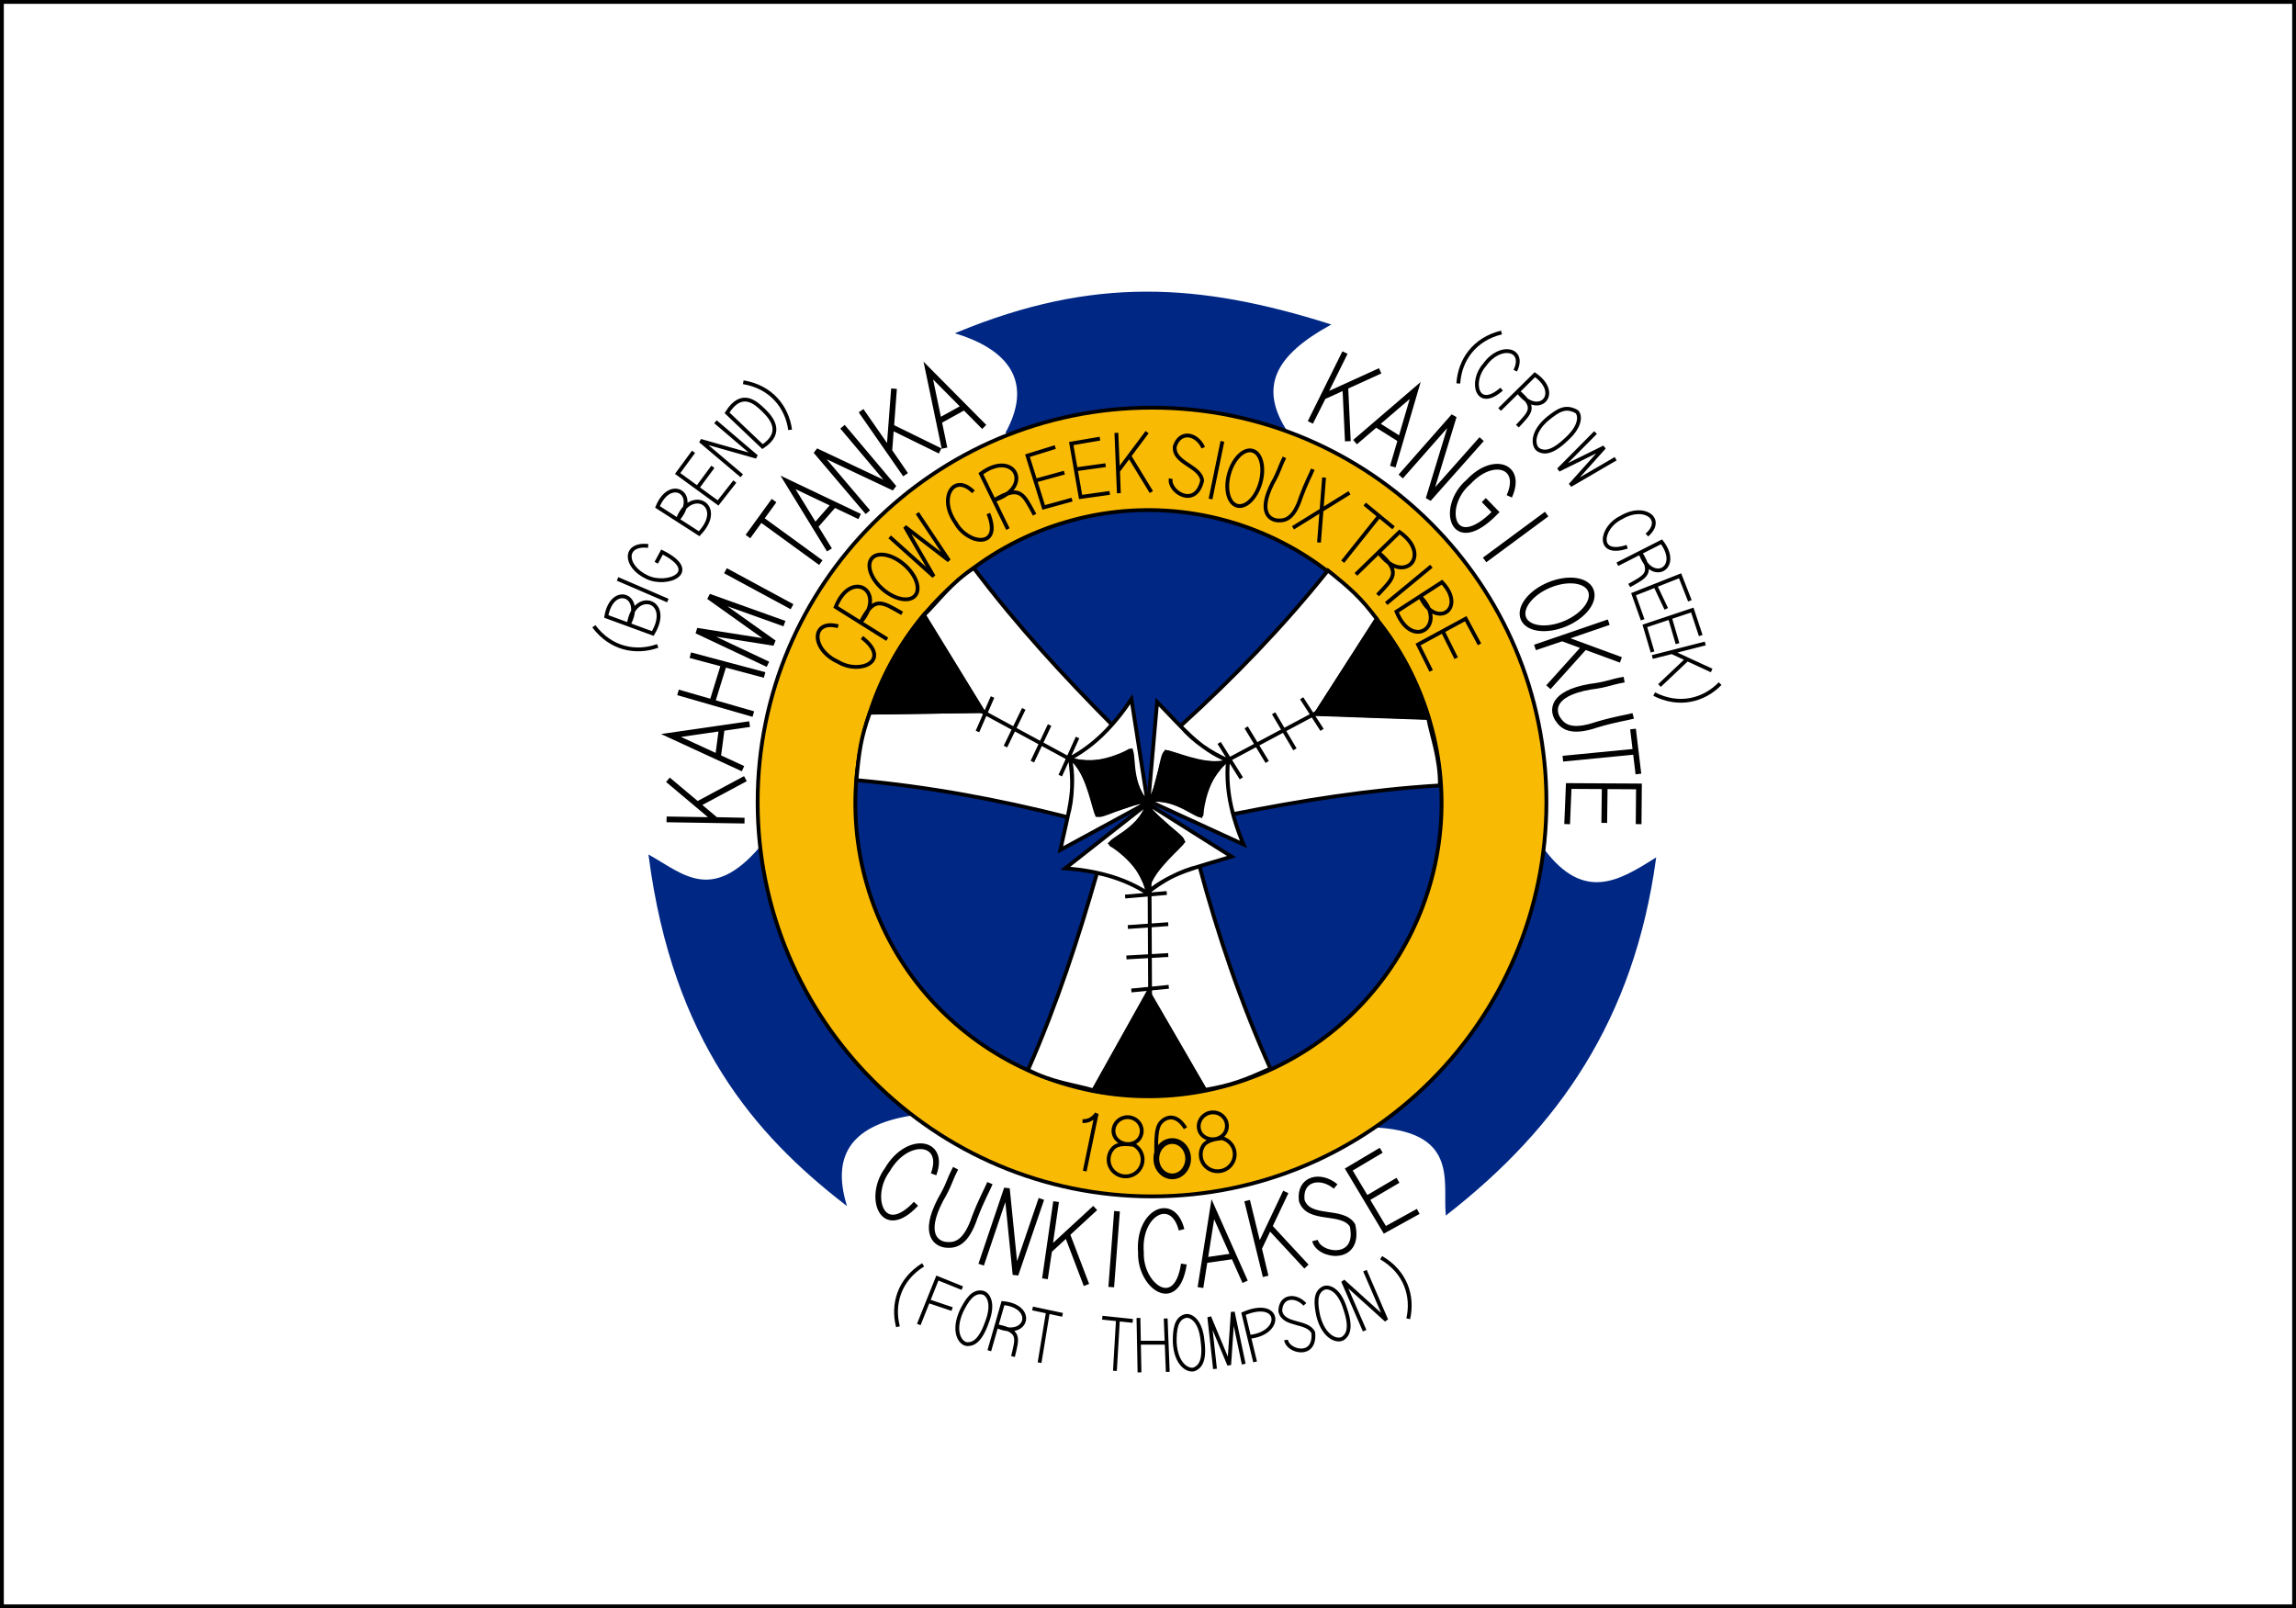
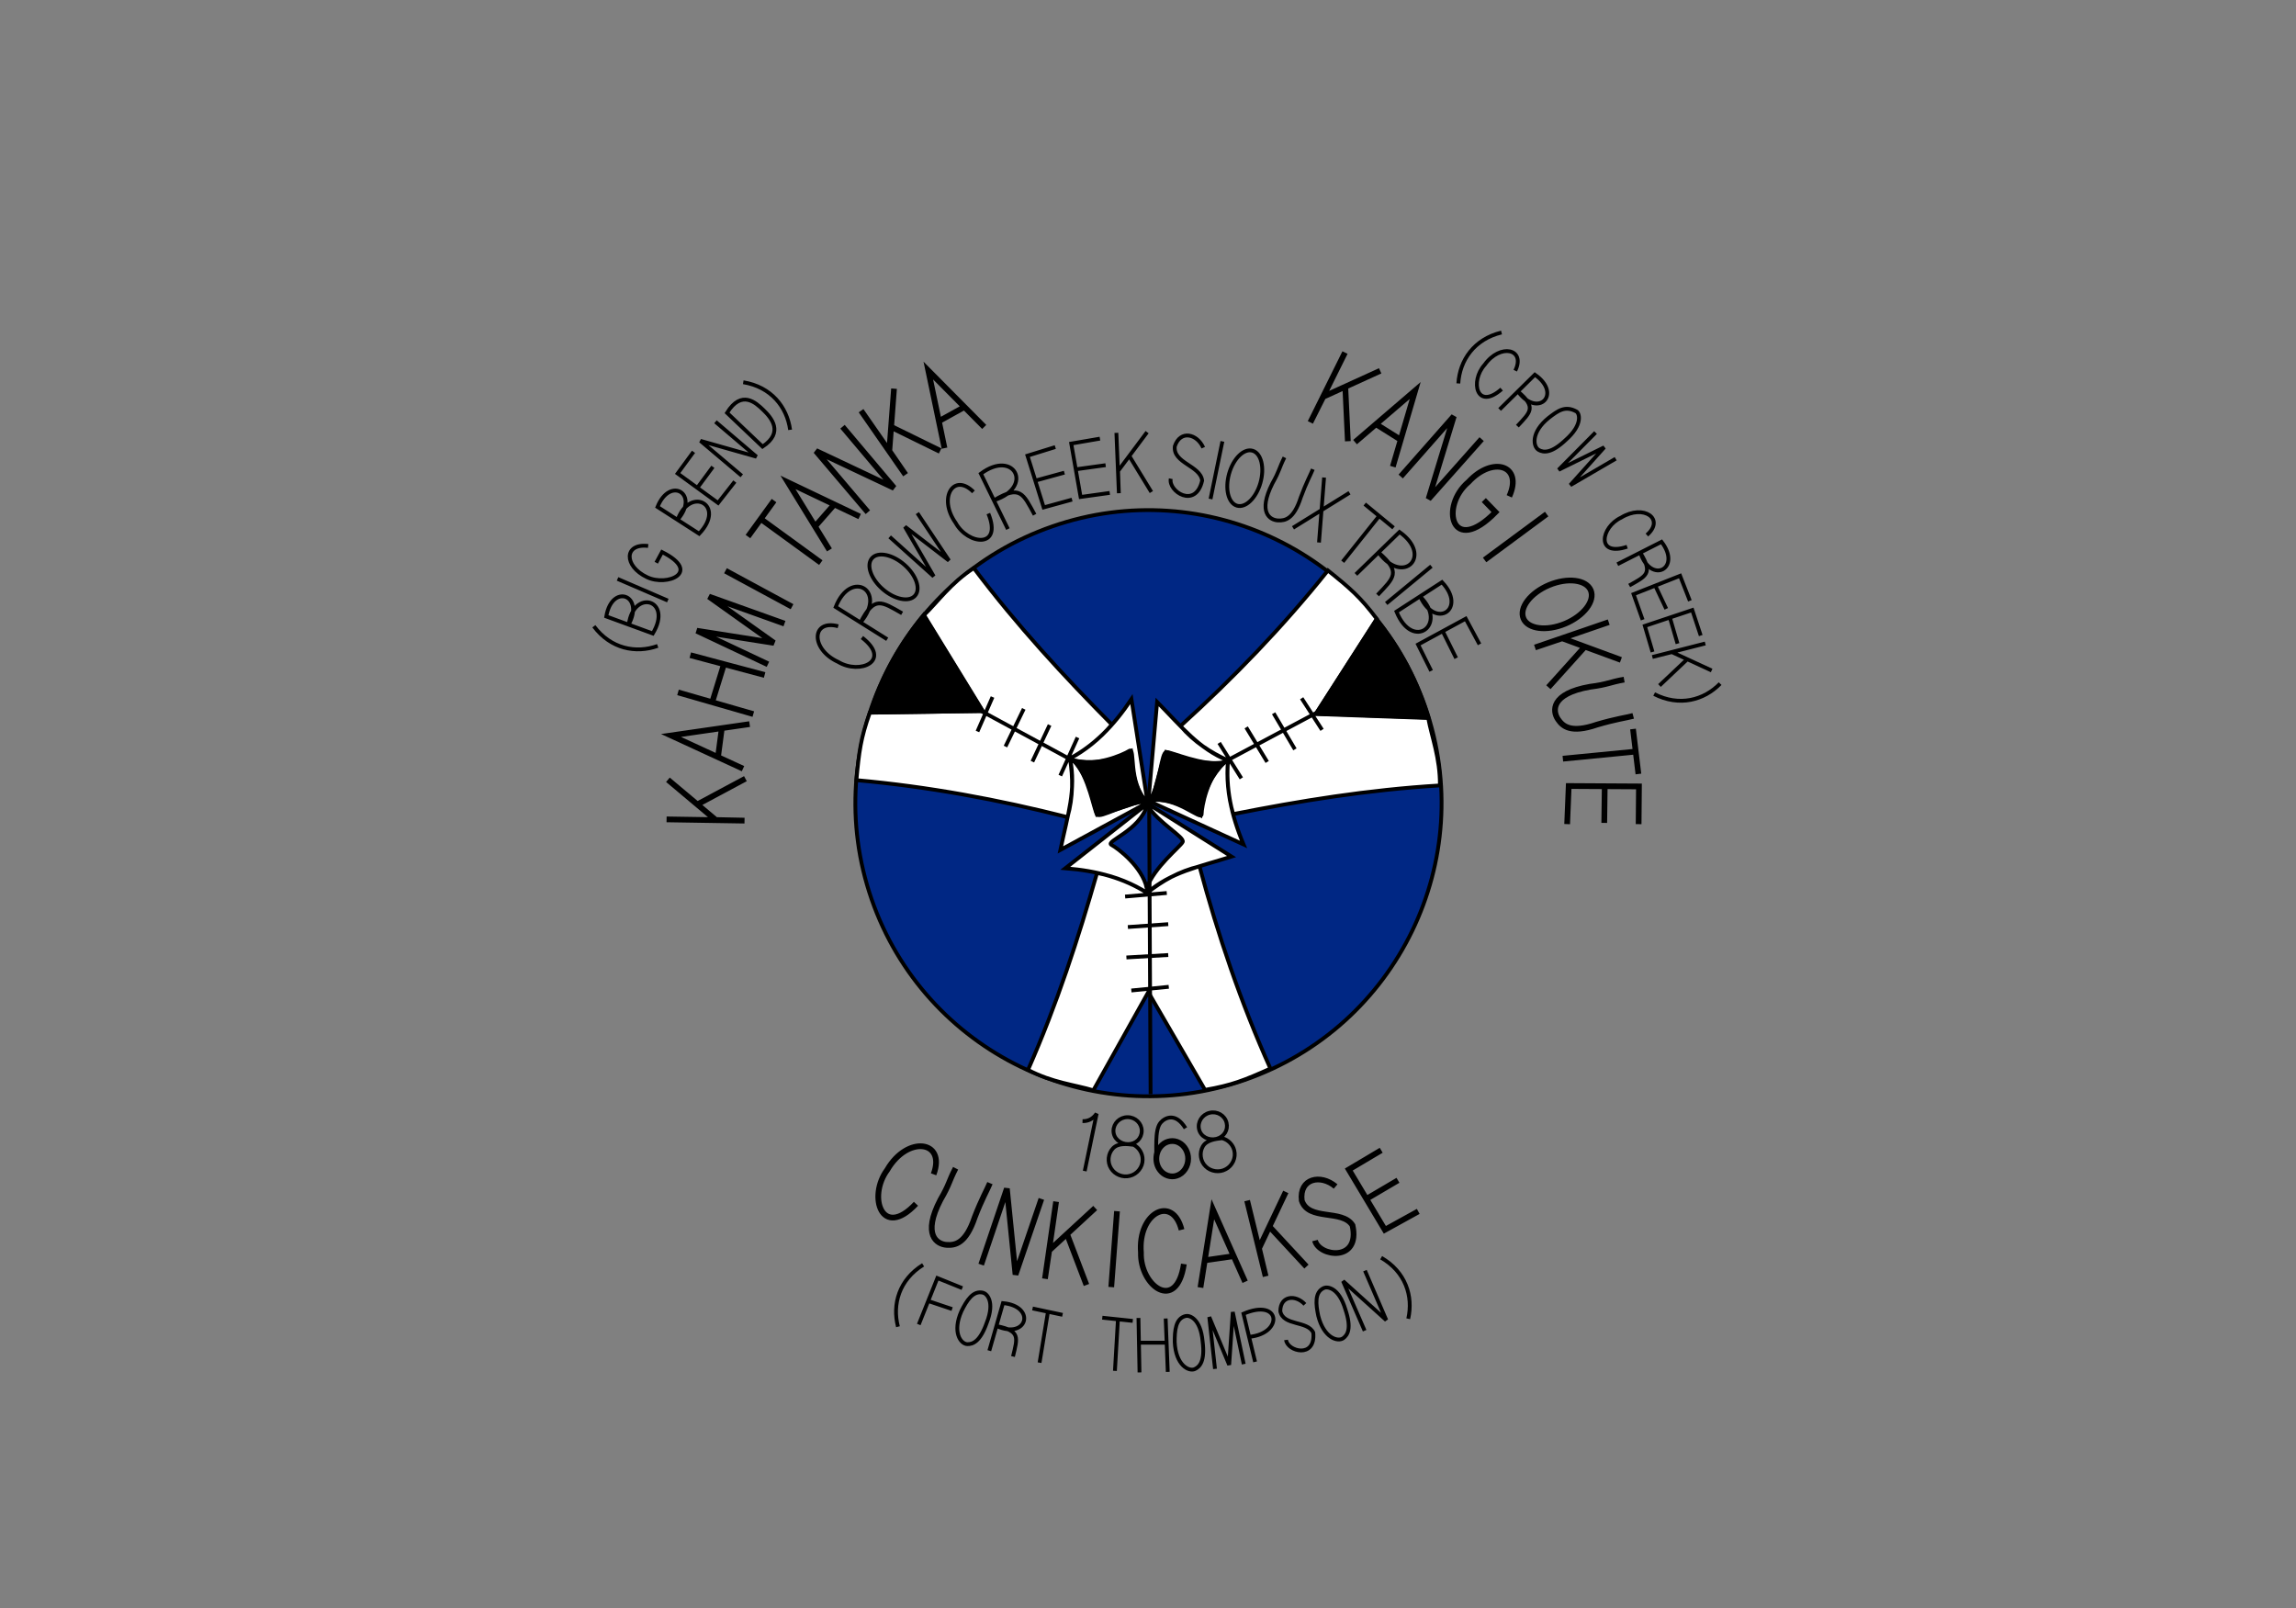
<svg xmlns="http://www.w3.org/2000/svg" xmlns:ns1="http://sodipodi.sourceforge.net/DTD/sodipodi-0.dtd" xmlns:ns2="http://www.inkscape.org/namespaces/inkscape" width="601" height="421" id="svg16657" ns1:version="0.32" ns2:version="0.45.1" ns1:docbase="C:\Documents and Settings\Alan\My Documents\Maps" ns1:docname="CrowCreekFlag.svg" ns2:output_extension="org.inkscape.output.svg.inkscape" version="1.0">
  <rect width="100%" height="100%" fill="#808080" stroke="none" />
  <defs id="defs16659" />
  <ns1:namedview id="base" pagecolor="#ffffff" bordercolor="#666666" borderopacity="1.0" gridtolerance="10000" guidetolerance="10" objecttolerance="10" ns2:pageopacity="0.0" ns2:pageshadow="2" ns2:zoom="1.5181506" ns2:cx="301.87645" ns2:cy="233.37183" ns2:document-units="px" ns2:current-layer="layer8" showguides="true" ns2:guide-bbox="true" ns2:window-width="1280" ns2:window-height="744" ns2:window-x="1" ns2:window-y="-9" ns2:showpageshadow="false" borderlayer="false" showborder="true" />
  <g ns2:groupmode="layer" id="layer8" ns2:label="Border" transform="translate(-77.851,-461.494)" style="display:inline">
-     <path style="fill:#ffffff;fill-opacity:1;stroke:#000000;stroke-width:1;stroke-miterlimit:4;stroke-dasharray:none;stroke-opacity:1" d="M 78.351,671.994 L 78.351,461.994 L 378.351,461.994 L 678.351,461.994 L 678.351,671.994 L 678.351,881.994 L 378.351,881.994 L 78.351,881.994 L 78.351,671.994 z " id="path4921" />
-   </g>
+     </g>
  <g ns2:groupmode="layer" id="layer4" ns2:label="Outer Blue Circle" style="display:inline" transform="translate(-77.851,-461.494)">
-     <path id="path30389" style="fill:#002784;fill-opacity:1;fill-rule:evenodd;stroke:#002784;stroke-width:0.5;stroke-linecap:butt;stroke-linejoin:miter;stroke-miterlimit:4;stroke-opacity:1" d="M 436.576,756.344 C 460.064,757.02 455.791,770.722 456.518,779.222 C 485.585,756.52 505.26,728.396 511.055,686.437 C 501.791,692.271 492.406,697.943 481.902,683.998 M 341.263,574.905 C 348.21,562.346 343.178,553.33 328.535,548.702 C 364.142,533.992 391.832,535.846 425.712,546.499 C 411.754,554.273 406.547,562.711 415.04,575.185 M 316.358,753.282 C 299.403,755.989 295.723,764.868 299.094,776.548 C 275.69,758.418 254.221,733.832 247.903,685.638 C 256.47,690.473 264.202,698.16 276.852,683.466" ns1:nodetypes="cccccccccccc" />
-   </g>
+     </g>
  <g ns2:label="Yellow Circle" ns2:groupmode="layer" id="layer1" style="display:inline" transform="translate(-77.851,-461.494)">
-     <path style="fill:#f9ba04;fill-opacity:1;stroke:#000000;stroke-width:1;stroke-miterlimit:4;stroke-dasharray:none;stroke-opacity:1" d="M 276.171,671.449 C 276.171,614.464 322.421,568.214 379.406,568.214 C 436.392,568.214 482.641,614.464 482.641,671.449 C 482.641,728.435 436.392,774.684 379.406,774.684 C 322.421,774.684 276.171,728.435 276.171,671.449 z " id="path16666" />
-   </g>
+     </g>
  <g ns2:groupmode="layer" id="layer7" ns2:label="Inner Blue Circle" style="display:inline" transform="translate(-77.851,-461.494)">
    <path style="fill:#002784;fill-opacity:1;stroke:#000000;stroke-width:1;stroke-miterlimit:4;stroke-dasharray:none;stroke-opacity:1;display:inline" d="M 306.002,696.903 C 292.119,656.898 313.319,613.164 353.324,599.282 C 393.328,585.399 437.062,606.6 450.945,646.604 C 464.827,686.608 443.627,730.342 403.622,744.225 C 363.618,758.107 319.884,736.907 306.002,696.903 z " id="path16707" />
  </g>
  <g ns2:groupmode="layer" id="layer2" ns2:label="Three Tipis" style="display:inline" transform="translate(-77.851,-461.494)">
    <path id="path10213" style="fill:#ffffff;fill-opacity:1;fill-rule:evenodd;stroke:#000000;stroke-width:1px;stroke-linecap:butt;stroke-linejoin:miter;stroke-opacity:1" d="M 377.963,671.299 C 373.032,666.211 375.134,656.987 373.453,658.052 C 371.772,659.117 364.52,662.256 359.079,660.589 C 362.909,665.005 364.213,673.505 364.997,674.681 C 365.782,675.858 372.466,671.557 377.963,671.299 z M 357.951,660.025 C 364.183,656.662 369.278,651.621 374.017,644.523 L 378.244,671.581 L 355.414,683.983 C 357.328,674.877 359.6,668.185 357.951,660.025 z M 337.658,643.96 C 333.712,652.979 333.712,652.979 333.712,652.979 M 345.832,647.06 L 341.04,656.925 M 352.596,651.288 L 348.086,660.871 M 359.906,654.56 L 355.388,664.526 M 368.89,651.169 C 356.435,638.604 344.111,625.312 332.746,610.204 C 326.694,614.142 323.365,619.006 319.719,622.51 L 335.121,647.624 L 305.53,648.066 C 303.148,654.8 302.714,658.216 302.026,665.723 C 320.834,667.406 339.209,670.814 357.289,675.405 C 358.792,670.052 358.71,665.063 357.932,660.058 C 361.692,658.064 365.669,654.967 368.89,651.169 z " />
    <path id="path10225" style="fill:#000000;fill-opacity:1;fill-rule:evenodd;stroke:#000000;stroke-width:1px;stroke-linecap:butt;stroke-linejoin:miter;stroke-opacity:1;display:inline" d="M 377.442,670.963 C 374.261,666.438 374.278,662.312 373.894,658.136 C 367.779,661.4 363.201,661.283 358.884,660.592 C 363.007,665.323 363.655,670.053 365.024,674.784 C 369.163,673.876 373.303,672.196 377.442,670.963 z M 335.004,647.629 L 319.584,622.521 C 313.581,629.852 308.759,638.162 305.665,648.038 L 335.004,647.629 z " />
    <path id="path15079" style="fill:#ffffff;fill-opacity:1;fill-rule:evenodd;stroke:#000000;stroke-width:1px;stroke-linecap:butt;stroke-linejoin:miter;stroke-opacity:1;display:inline" d="M 378.858,671.051 C 385.823,669.752 392.35,676.599 392.391,674.609 C 392.432,672.619 393.822,664.841 398.217,661.225 C 392.42,661.98 384.614,658.371 383.2,658.375 C 381.786,658.379 381.679,666.326 378.858,671.051 z M 399.31,660.597 C 398.671,667.65 400.058,674.682 403.358,682.552 L 378.467,671.13 L 380.74,645.249 C 387.274,651.874 391.597,657.464 399.31,660.597 z M 423.911,652.555 C 418.573,644.284 418.573,644.284 418.573,644.284 M 416.812,657.656 L 411.235,648.213 M 409.551,660.959 L 404.054,651.907 M 402.785,665.245 L 396.974,655.974 M 400.65,674.608 C 418.004,671.166 435.891,668.235 454.763,667.106 C 454.823,659.886 452.608,654.424 451.701,649.45 L 422.258,648.416 L 438.235,623.505 C 433.937,617.8 431.329,615.551 425.452,610.831 C 413.66,625.579 400.669,639.015 386.854,651.55 C 390.487,655.759 394.691,658.447 399.292,660.563 C 398.878,664.798 399.263,669.825 400.65,674.608 z " ns2:transform-center-x="-38.723972" ns2:transform-center-y="-21.780029" />
    <path id="path15081" style="fill:#000000;fill-opacity:1;fill-rule:evenodd;stroke:#000000;stroke-width:1px;stroke-linecap:butt;stroke-linejoin:miter;stroke-opacity:1;display:inline" d="M 379.426,670.803 C 384.955,670.651 388.385,672.944 392.078,674.93 C 392.735,668.03 395.361,664.278 398.322,661.061 C 392.101,661.886 387.8,659.812 383.1,658.341 C 381.57,662.293 380.684,666.671 379.426,670.803 z M 422.319,648.316 L 451.766,649.331 C 448.97,640.277 444.707,631.667 438.184,623.633 L 422.319,648.316 z " />
    <path id="path15095" style="fill:#ffffff;fill-opacity:1;fill-rule:evenodd;stroke:#000000;stroke-width:1px;stroke-linecap:butt;stroke-linejoin:miter;stroke-opacity:1;display:inline" d="M 378.139,672.257 C 376.11,679.046 367.036,681.721 368.787,682.667 C 370.538,683.613 376.821,688.405 378.027,693.967 C 380.006,688.467 386.785,683.174 387.428,681.915 C 388.07,680.656 381.051,676.926 378.139,672.257 z M 378.086,695.226 C 372.105,691.434 365.217,689.452 356.709,688.788 L 378.247,671.874 L 400.226,685.728 C 391.347,688.51 384.398,689.799 378.086,695.226 z M 373.99,720.783 C 383.787,719.816 383.787,719.816 383.787,719.816 M 372.7,712.137 L 383.648,711.495 M 373.081,704.169 L 383.646,703.419 M 372.363,696.192 L 383.265,695.262 M 365.013,690.012 C 360.139,707.02 354.568,724.268 346.943,741.569 C 353.337,744.923 359.208,745.449 364.047,746.917 L 378.427,721.205 L 393.277,746.803 C 400.316,745.589 403.508,744.298 410.393,741.229 C 402.668,723.999 396.659,706.302 391.827,688.285 C 386.422,689.592 382.11,692.101 378.124,695.226 C 374.547,692.921 369.901,690.965 365.013,690.012 z " ns2:transform-center-x="-0.3024904" ns2:transform-center-y="38.023016" />
-     <path id="path15097" style="fill:#000000;fill-opacity:1;fill-rule:evenodd;stroke:#000000;stroke-width:1px;stroke-linecap:butt;stroke-linejoin:miter;stroke-opacity:1;display:inline" d="M 378.101,672.876 C 375.707,677.863 372.1,679.865 368.645,682.241 C 374.481,685.98 376.617,690.031 378.125,694.135 C 380.236,688.226 384.046,685.348 387.504,681.841 C 384.688,678.674 381.199,675.884 378.101,672.876 z M 378.489,721.305 L 364.122,747.03 C 373.452,748.683 383.059,748.828 393.187,746.699 L 378.489,721.305 z " ns2:transform-center-x="-0.2885354" ns2:transform-center-y="39.20726" />
    <path id="path16693" style="fill:none;fill-rule:evenodd;stroke:#000000;stroke-width:1px;stroke-linecap:butt;stroke-linejoin:miter;stroke-opacity:1;display:inline" d="M 379.029,747.933 L 378.652,671.072 L 379.029,747.933 z M 446.471,635.279 L 378.652,671.449 L 311.161,634.879" ns1:nodetypes="cccccc" />
  </g>
  <g ns2:groupmode="layer" id="layer3" ns2:label="Text" style="display:inline" transform="translate(0.14,0.833)">
    <path transform="translate(-77.991,-462.327)" id="path4548" style="fill:none;fill-rule:evenodd;stroke:#000000;stroke-width:1.5;stroke-linecap:butt;stroke-linejoin:miter;stroke-miterlimit:4;stroke-opacity:1;display:inline" d="M 252.334,675.989 L 272.736,676.316 L 265.222,676.158 L 252.688,665.622 L 260.376,672.076 L 272.967,665.334 M 303.244,569.004 L 314.89,585.759 L 310.632,579.566 L 311.868,563.239 L 311.116,573.249 L 323.941,579.535 M 305.023,595.577 L 291.42,579.553 L 311.882,589.21 L 298.389,573.204 M 444.501,586.233 L 458.397,570.463 L 451.79,592.104 L 465.684,576.446 M 334.682,792.555 L 341.409,772.642 L 343.673,795.155 L 350.442,775.345 M 498.949,624.366 L 479.649,630.986 L 486.77,628.583 L 502.137,634.237 L 492.714,630.777 L 483.161,641.394 M 429.917,553.789 L 420.848,572.067 L 424.222,565.352 L 439.124,558.567 L 429.991,562.731 L 430.663,576.998 M 354.293,776.053 L 351.376,796.248 L 352.488,788.815 L 364.531,777.722 L 357.152,784.527 L 362.24,797.873 M 404.3,775.795 L 409.145,795.616 L 407.397,788.306 L 414.42,773.514 L 410.12,782.585 L 419.828,793.061 M 272.34,662.716 L 253.5,654.028 L 274.069,651.054 M 266.789,652.126 L 265.841,659.317 M 294.964,605.449 L 284.113,587.767 L 302.874,596.707 M 296.223,593.559 L 291.444,599.015 M 325.082,578.81 L 320.846,558.501 L 335.481,573.256 M 330.286,568.045 L 323.944,571.565 M 432.548,577.231 L 448.291,563.719 L 442.431,583.658 M 444.488,576.593 L 438.344,572.737 M 283.191,624.741 L 263.414,617.665 L 280.435,629.783 L 260.246,626.606 L 278.865,635.387 M 267.752,610.899 L 285.174,620.317 M 280.466,592.535 L 273.638,601.953 M 277.17,597.479 L 292.708,608.78 M 482.705,596.067 C 466.46,608.074 466.46,608.074 466.46,608.074 M 506.248,658.222 L 486.943,660.105 M 505.307,652.336 L 506.719,664.108 M 422.064,786.244 C 423.109,790.48 434.025,791.949 431.885,782.257 C 429.177,777.961 420.393,781.222 418.591,775.765 C 417.901,769.949 423.56,768.774 427.46,772.094 M 370.236,778.562 L 368.729,798.428 M 336.975,771.216 C 336.225,773.024 334.834,775.377 333.002,780.146 C 330.676,787.08 327.858,787.493 325.719,787.381 C 323.122,787.246 319.185,784.839 324.034,775.549 C 326.412,771.474 326.14,770.896 327.991,767.316 M 322.226,768.902 C 325.552,760.013 315.345,758.665 310.097,767.738 C 304.888,774.773 308.745,786.082 317.616,776.619 M 387.139,783.426 C 384.813,774.225 375.654,778.926 376.503,789.373 C 376.225,798.122 385.833,805.225 387.74,792.394 M 506.776,677.236 L 506.864,667.363 L 488.476,667.257 L 488.067,677.23 M 497.779,676.911 L 497.904,667.272 M 439.396,762.611 L 430.908,767.655 L 440.35,783.434 L 449.089,778.613 M 443.782,770.474 L 435.475,775.364 M 392.079,798.546 L 395.32,778.054 L 403.772,797.04 M 400.762,790.326 L 393.584,791.368 M 264.377,645.004 C 267.346,635.399 267.346,635.399 267.346,635.399 M 277.995,638.193 L 258.543,633.005 M 255.326,642.745 L 275.038,648.425 M 472.921,591.426 C 476.579,583.327 468.628,580.773 462.268,587.639 C 454.671,594.039 457.837,607.284 469.319,595.557 L 466.254,592.401 M 494.247,616.019 C 495.416,618.81 492.419,622.728 487.557,624.765 C 482.695,626.802 477.8,626.189 476.631,623.398 C 475.462,620.607 478.459,616.689 483.321,614.652 C 488.183,612.616 493.078,613.228 494.247,616.019 z M 505.361,648.9 C 503.469,649.406 500.756,649.736 495.858,651.186 C 488.941,653.563 486.898,651.579 485.683,649.814 C 484.21,647.672 483.722,643.083 494.043,641.273 C 498.724,640.679 499.017,640.111 502.984,639.399" />
    <path id="path6520" style="font-size:12px;font-style:normal;font-weight:normal;line-height:125%;fill:none;fill-opacity:1;stroke:#000000;stroke-width:1px;stroke-linecap:butt;stroke-linejoin:miter;stroke-opacity:1;display:inline;font-family:Bitstream Vera Sans" d="M 155.31,163.112 C 159.746,169.032 166.319,170.289 172.02,168.254 M 158.561,160.541 L 170.735,165.002 C 176.056,156.154 165.743,153.239 164.459,162.583 C 168.594,154.857 160.017,151.87 158.561,160.541 z M 161.51,150.711 L 174.667,156.382 M 169.525,142.092 C 163.148,141.324 163.11,147.361 169.223,150.258 C 174.48,152.799 183.666,148.951 173.155,143.679 L 171.642,146.477 M 171.969,131.865 L 182.871,138.883 C 190,131.413 180.574,126.312 177.277,135.148 C 183.002,128.515 175.287,123.723 171.969,131.865 z M 181.396,117.442 L 177.238,123.113 L 187.824,130.825 L 192.209,125.23 M 194.024,123.717 L 183.211,114.568 L 197.88,118.727 L 187.143,109.578 M 190.168,107.234 C 194.006,101.066 197.749,104.65 199.634,106.459 C 201.76,108.499 205.113,112.357 199.468,116.081 L 190.168,107.234 z M 194.416,99.231 C 201.715,100.439 205.86,105.693 206.682,111.69 M 432.851,180.858 C 439.438,184.225 445.894,182.464 450.12,178.129 M 433.083,152.346 L 436.022,158.551 M 437.044,161.069 L 438.967,167.66 M 426.326,152.444 C 430.757,149.951 432.582,149.307 429.271,143.928 C 432.106,152.219 440.138,147.979 434.785,141.003 L 423.223,146.871 M 430.95,139.224 C 435.738,135.06 430.169,131.014 424.193,134.673 C 418.889,137.148 417.551,145.023 425.781,142.289 M 392.898,86.209 C 385.709,87.955 381.965,93.501 381.59,99.543 M 397.05,110.721 C 400.513,106.998 402.056,105.83 397.265,101.712 C 402.488,108.748 408.85,102.266 401.628,97.25 L 392.399,106.356 M 409.681,114.351 C 405.987,117.842 403.932,117.692 402.629,116.95 C 401.154,116.111 400.521,112.356 405.241,108.55 C 407.639,106.715 409.523,105.258 412.479,106.869 C 413.299,107.316 414.279,110.306 409.681,114.351 z M 417.506,112.404 L 407.831,122.158 L 419.787,116.259 L 410.899,126.169 L 422.776,119.248 M 446.23,167.617 L 432.377,171.154 L 437.486,169.876 L 447.9,174.69 L 441.514,171.743 L 434.244,178.62 M 396.492,96.204 C 399.282,90.505 392.578,88.945 388.497,94.642 C 384.573,98.985 386.406,106.76 392.923,101.039 M 445.044,165.542 L 442.835,158.866 L 430.413,163.019 L 432.429,169.836 M 442.204,156.447 L 439.639,149.9 L 427.459,154.716 L 429.839,161.415 M 249.087,341.852 L 242.579,339.666 M 314.657,350.334 C 315.299,355.376 313.967,356.947 312.6,357.562 C 311.052,358.259 307.646,356.557 307.353,350.5 C 307.337,347.479 307.567,344.256 310.262,343.663 C 311.174,343.462 314.099,344.235 314.657,350.334 z M 326.931,349.115 C 335.83,348.213 335.183,338.878 325.36,343.075 L 328.397,355.679 M 241.494,330.279 C 235.209,334.18 233.382,340.618 234.911,346.476 M 361.388,328.408 C 367.794,332.109 369.823,338.486 368.48,344.389 M 265.017,354.276 C 266.209,349.333 266.98,347.558 260.786,346.32 C 268.788,349.889 271.152,341.12 262.398,340.291 L 258.823,352.753 M 357.069,347.516 L 351.416,334.529 L 362.734,344.745 L 357.15,331.791 M 325.417,356.264 L 322.552,342.631 L 321.611,356.457 L 316.399,343.944 L 317.899,357.515 M 352.046,341.997 C 353.668,346.813 352.671,348.616 351.451,349.488 C 350.071,350.476 346.396,349.477 344.918,343.597 C 344.307,340.638 343.898,337.433 346.424,336.321 C 347.279,335.945 350.299,336.127 352.046,341.997 z M 258.124,345.515 C 256.42,350.303 254.522,351.104 253.024,351.035 C 251.329,350.957 249.059,347.9 251.534,342.364 C 252.884,339.661 254.546,336.89 257.218,337.579 C 258.122,337.812 260.383,339.822 258.124,345.515 z M 251.749,336.369 L 245.229,333.733 L 240.358,345.891 M 298.219,350.656 C 305.204,350.656 305.204,350.656 305.204,350.656 M 305.535,358.297 L 304.987,344.322 M 297.862,344.185 L 298.136,358.434 M 336.499,349.939 C 336.86,352.955 344.277,354.899 343.624,348.021 C 342.118,344.822 335.772,346.327 334.992,342.404 C 335.01,338.327 339.019,337.997 341.431,340.623 M 292.483,344.688 L 291.703,358.033 M 296.372,344.951 L 288.394,344.111 M 274.149,342.697 L 271.978,355.886 M 277.989,343.364 L 270.142,341.695 M 186.463,121.373 L 182.379,126.893" />
    <path style="opacity:1;fill:none;fill-opacity:1;stroke:#000000;stroke-width:1.5;stroke-miterlimit:4;stroke-dasharray:none;stroke-opacity:1" d="M 310.87,302.492 C 310.899,304.401 309.713,306.362 307.845,306.944 C 306.297,307.463 304.517,306.812 303.556,305.52 C 302.039,303.613 302.238,300.566 304.056,298.921 C 305.218,297.804 307.097,297.527 308.51,298.321 C 310.01,299.12 310.883,300.819 310.87,302.492 z " id="path6697" />
    <path id="path13058" style="fill:none;fill-rule:evenodd;stroke:#000000;stroke-width:1px;stroke-linecap:butt;stroke-linejoin:miter;stroke-opacity:1;display:inline" d="M 319.834,114.713 L 316.729,129.796 M 353.104,128.169 L 338.317,137.337 M 345.119,141.181 L 346.45,124.177 M 374.544,147.392 L 362.715,157.151 M 232.741,139.703 L 244.274,150.053 L 236.733,137.041 L 248.267,145.913 L 239.986,133.492 M 360.645,134.527 L 351.329,146.209 M 357.096,131.127 L 364.637,137.337 M 219.26,163.107 C 212.234,161.224 211.957,169.11 219.264,172.446 C 225.015,175.902 233.359,172.128 225.486,166.056 M 254.669,127.932 C 249.54,122.775 245.339,129.454 249.982,136.01 C 253.218,141.887 262.328,142.814 258.571,133.61 M 239.371,155.123 C 237.796,156.88 233.998,156.1 230.893,153.382 C 227.787,150.663 226.544,147.031 228.119,145.273 C 229.693,143.516 233.491,144.296 236.597,147.015 C 239.702,149.733 240.945,153.365 239.371,155.123 z M 323.637,131.539 C 321.376,130.864 320.462,127.096 321.596,123.128 C 322.73,119.16 325.485,116.486 327.746,117.161 C 330.007,117.835 330.922,121.603 329.787,125.571 C 328.653,129.54 325.898,132.213 323.637,131.539 z M 343.507,122.002 C 342.91,123.497 341.795,125.446 340.344,129.385 C 338.513,135.11 336.202,135.481 334.443,135.414 C 332.308,135.333 329.045,133.4 332.922,125.712 C 334.83,122.336 334.6,121.864 336.079,118.901 M 235.997,159.722 C 230.571,156.638 228.739,155.126 225.177,162.011 C 232.103,153.785 222.564,148.019 218.613,158.062 L 232.098,166.51 M 270.682,133.914 C 267.666,128.351 266.9,126.068 260.143,130.083 C 270.514,126.717 265.394,116.641 256.611,123.166 L 263.687,137.666 M 360.455,154.924 C 364.739,150.386 366.643,148.966 360.8,143.87 C 367.147,152.552 375.012,144.653 366.194,138.432 L 354.787,149.526 M 276.091,116.2 L 268.812,118.455 L 273.053,132 L 280.481,129.957 M 270.995,124.948 L 278.471,122.895 M 287.779,113.993 L 280.268,115.283 L 282.715,129.264 L 290.346,128.203 M 281.59,122.004 L 289.27,120.939 M 292.086,112.48 L 292.733,128.281 L 292.524,122.46 L 300.123,112.296 L 295.468,118.529 L 301.241,127.975 M 306.316,124.483 C 305.634,127.803 312.799,132.48 314.536,124.968 C 314.072,121.05 306.822,120.402 307.381,115.973 C 308.84,111.664 313.201,112.73 314.828,116.361 M 377.311,151.569 L 365.405,159.275 C 369.639,169.745 378.97,162.648 371.648,155.381 C 375.681,164.076 383.933,158.545 377.311,151.569 z M 387.137,167.837 L 383.524,161.127 L 371.048,167.895 L 374.482,174.792 M 377.573,164.519 L 381.026,171.46 M 283.219,292.658 C 284.59,292.689 285.858,292.199 286.921,290.691 L 283.798,305.731 M 298.722,295.203 C 298.722,297.183 297.179,298.674 295.136,298.674 C 293.092,298.674 291.318,297.183 291.318,295.203 C 291.318,293.224 292.976,291.617 295.02,291.617 C 297.063,291.617 298.722,293.224 298.722,295.203 z M 298.953,302.723 C 298.988,304.691 297.518,306.53 295.612,306.981 C 293.77,307.479 291.669,306.645 290.69,305.003 C 289.666,303.399 289.889,301.143 291.203,299.768 C 292.528,298.361 294.882,298.636 296.622,298.858 C 298.028,299.597 298.971,301.129 298.953,302.723 z M 320.922,293.072 C 321.394,294.995 320.25,296.811 318.265,297.297 C 316.28,297.783 314.202,296.757 313.731,294.835 C 313.26,292.912 314.488,290.956 316.473,290.47 C 318.458,289.984 320.451,291.149 320.922,293.072 z M 322.937,300.321 C 323.439,302.224 322.448,304.36 320.705,305.252 C 319.034,306.174 316.795,305.863 315.454,304.502 C 314.078,303.188 313.757,300.944 314.705,299.295 C 315.658,297.613 318.01,297.32 319.752,297.122 C 321.294,297.505 322.574,298.768 322.937,300.321 z M 310.176,294.509 C 307.598,290.313 304.833,291.735 303.706,293.002 C 301.957,294.969 302.744,300.523 302.424,302.492" />
  </g>
</svg>